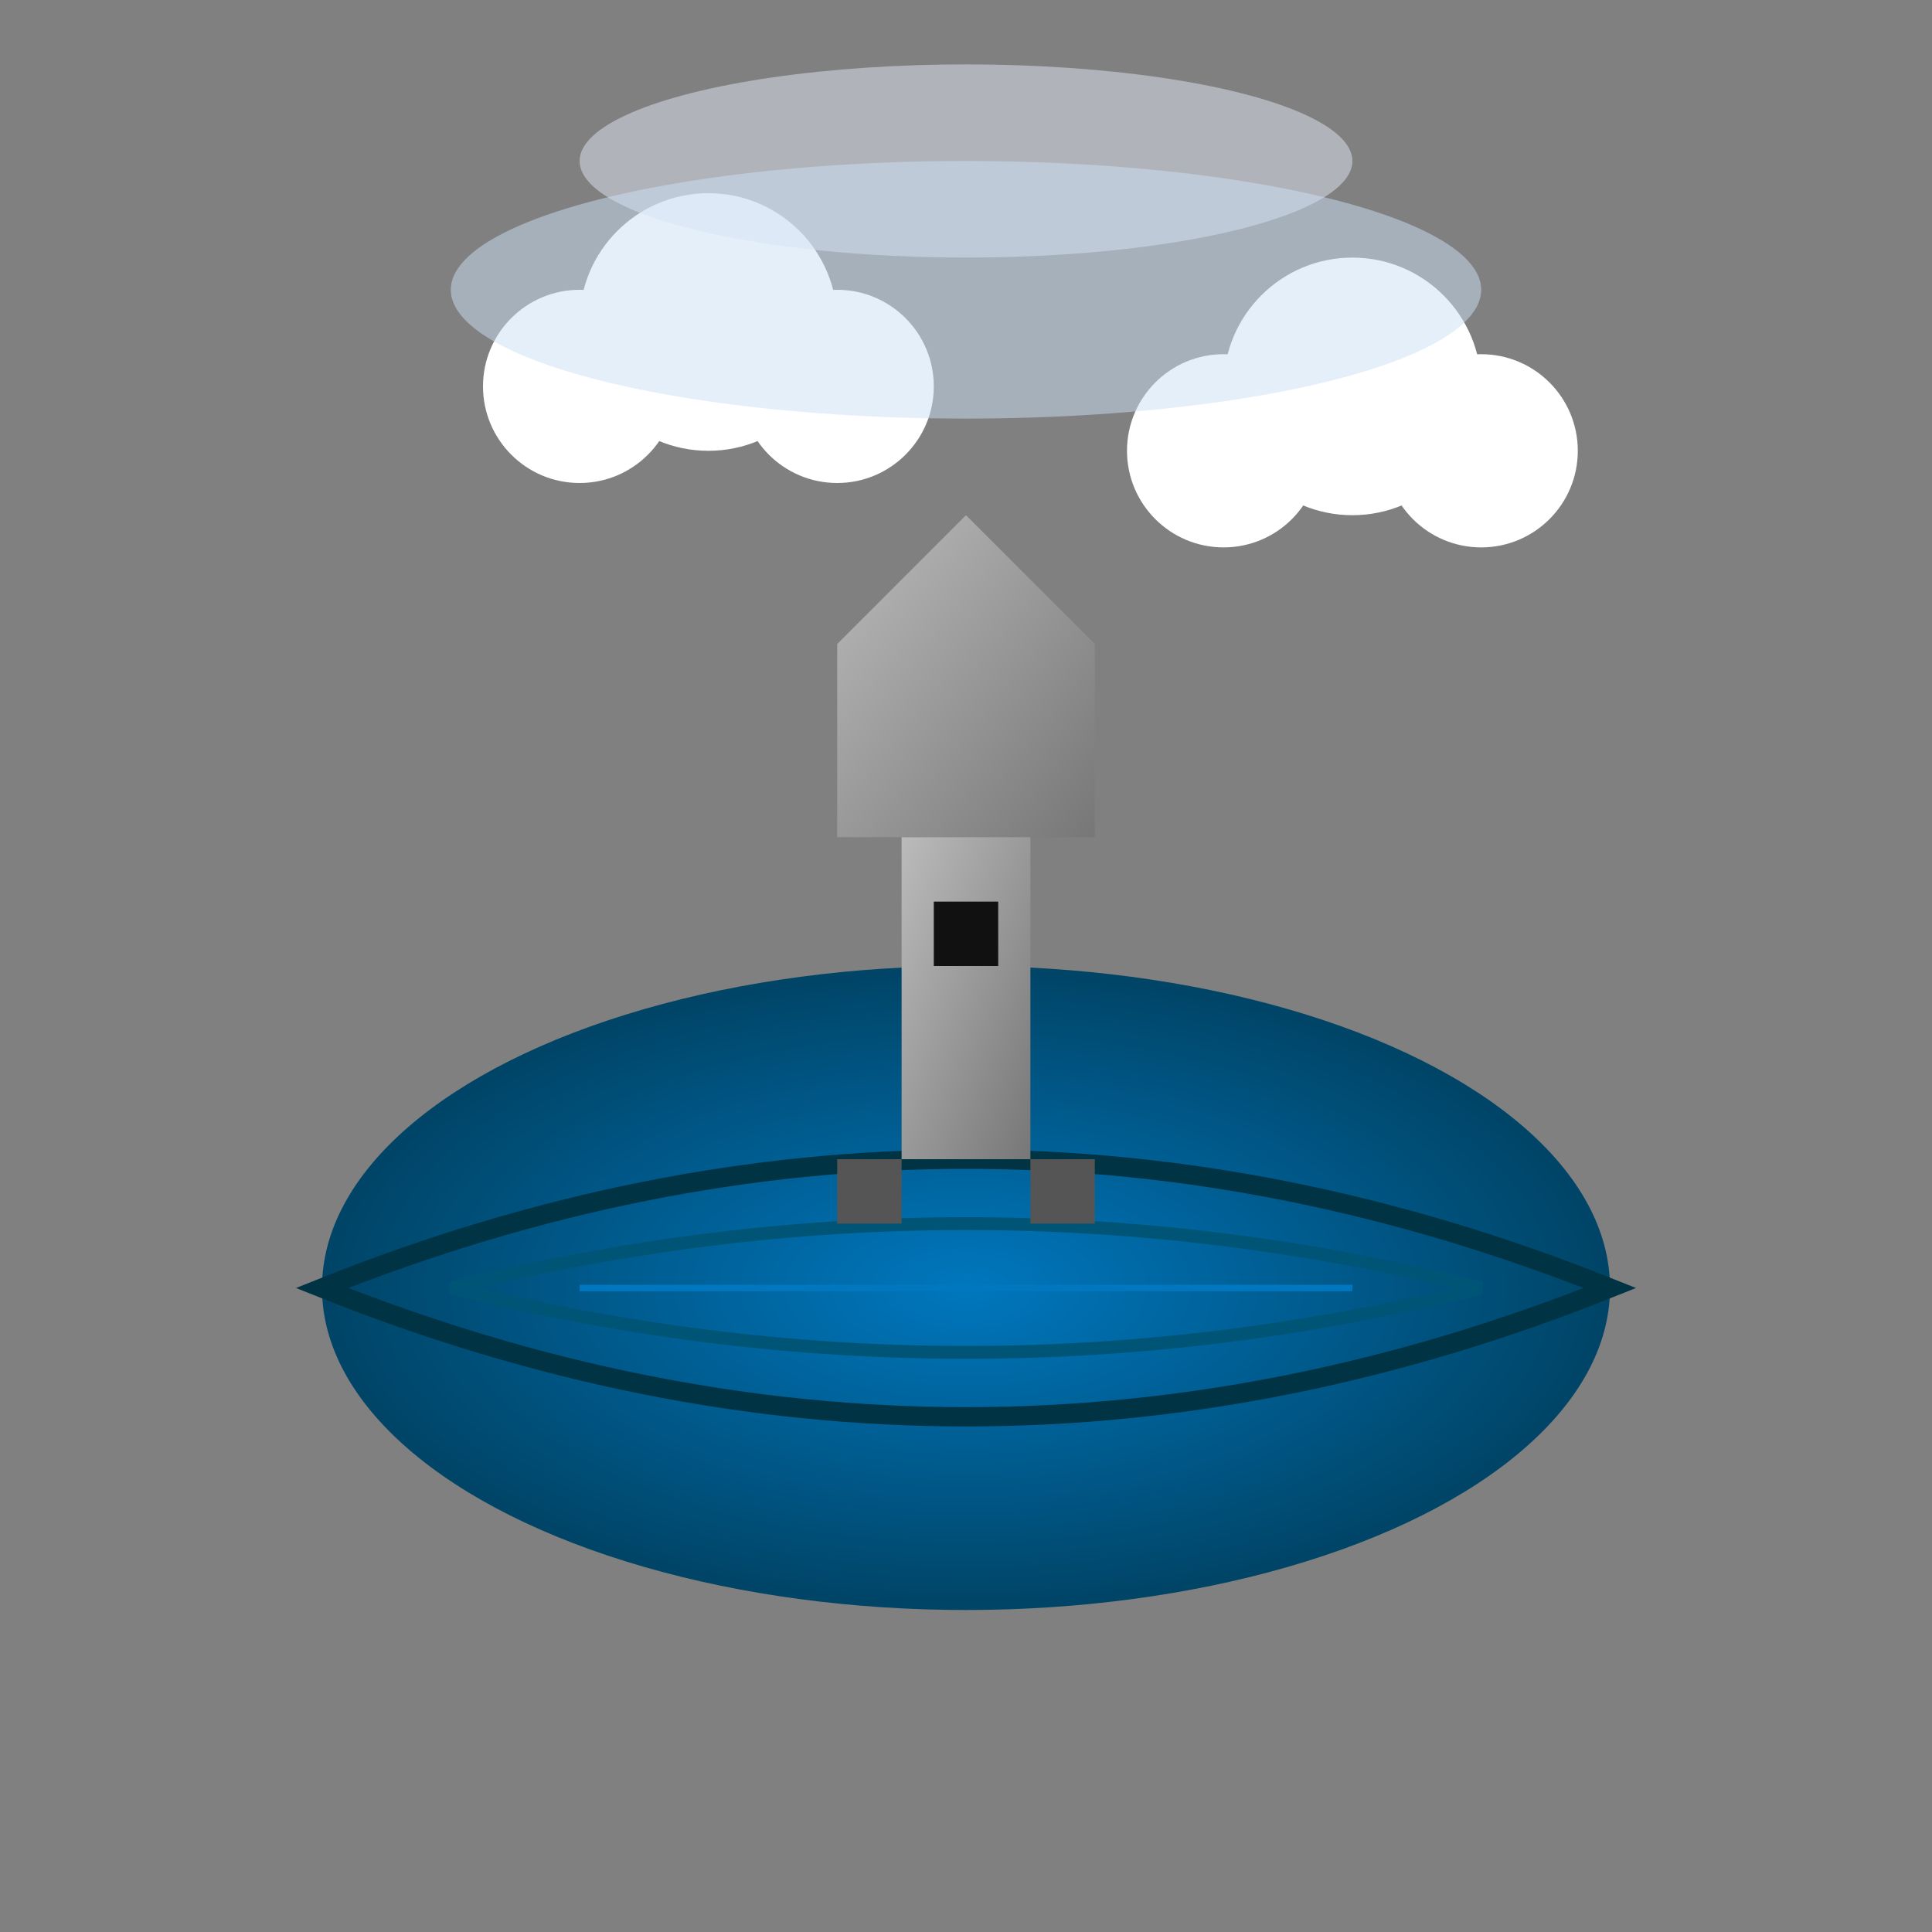
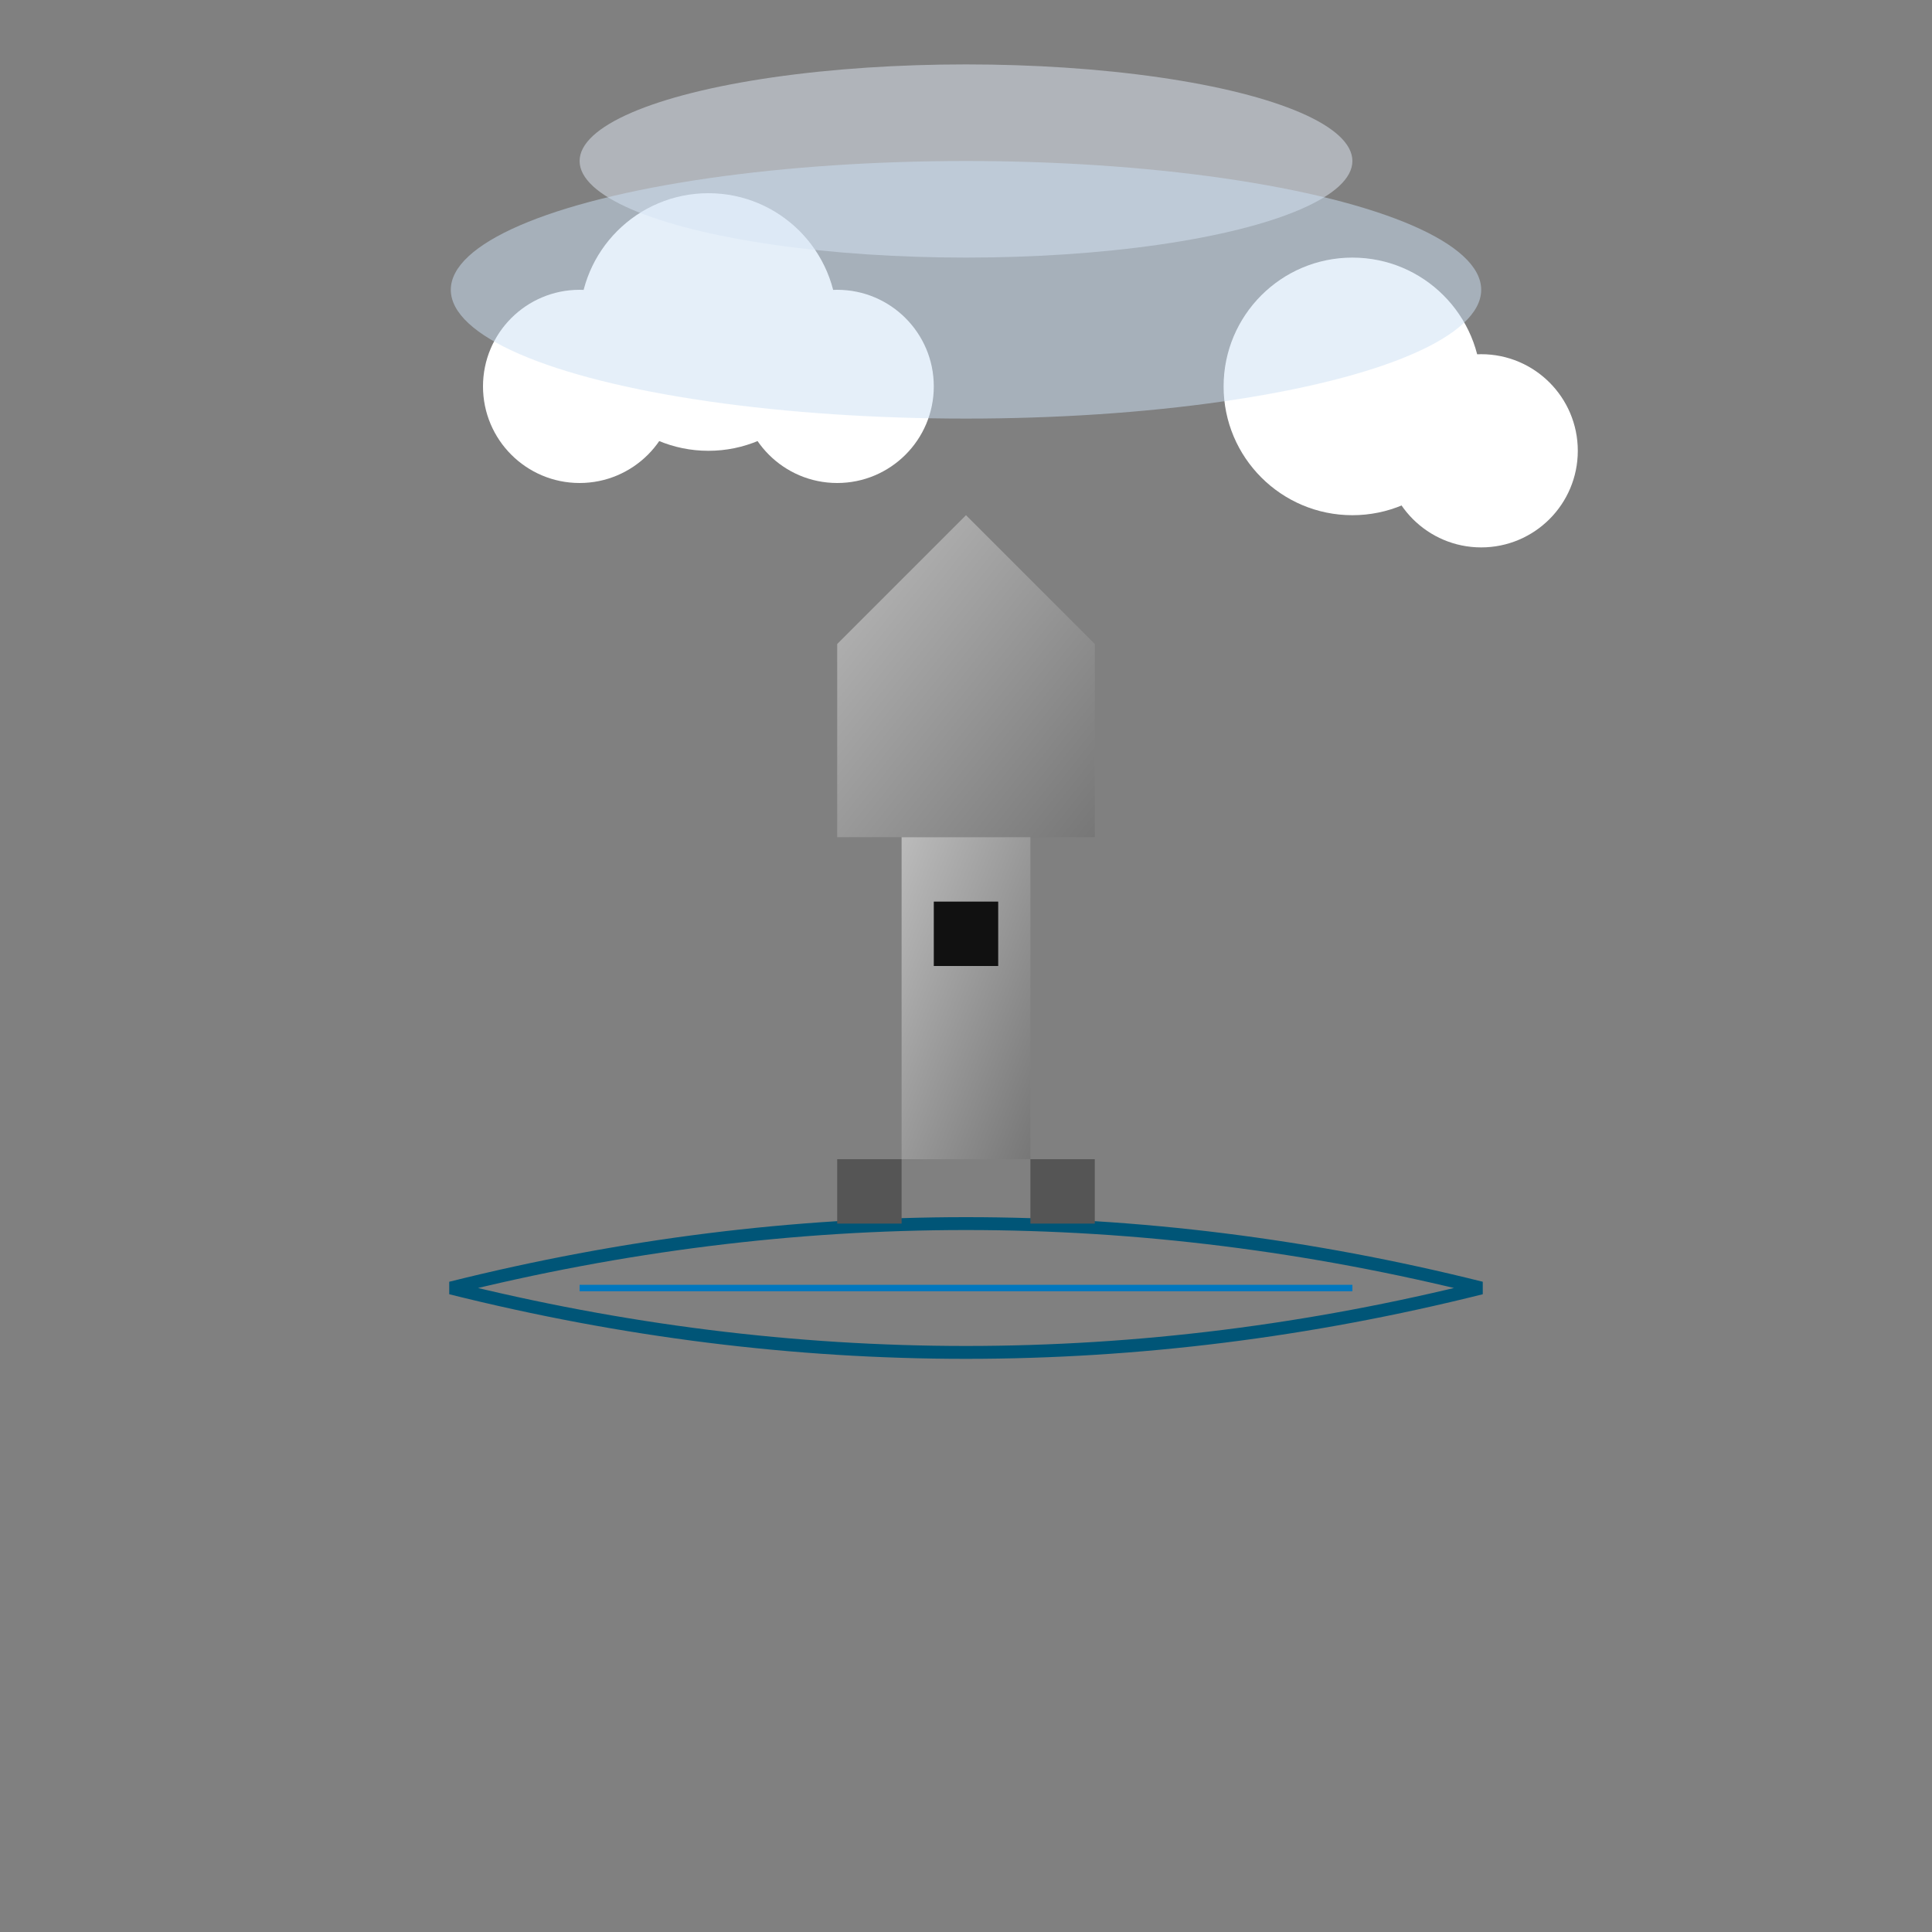
<svg xmlns="http://www.w3.org/2000/svg" viewBox="0 0 300 300">
  <rect x="0" y="0" width="300" height="300" fill="#808080" stroke="none" />
  <defs>
    <radialGradient id="whirlpoolGradient" cx="0.5" cy="0.5" r="0.5" fx="0.5" fy="0.5">
      <stop offset="0%" stop-color="#0077be" />
      <stop offset="100%" stop-color="#004466" />
    </radialGradient>
    <linearGradient id="castleGradient" x1="0" y1="0" x2="1" y2="1">
      <stop offset="0%" stop-color="#bbbbbb" />
      <stop offset="100%" stop-color="#777777" />
    </linearGradient>
  </defs>
-   <ellipse cx="150" cy="200" rx="100" ry="50" fill="url(#whirlpoolGradient)" />
-   <path d="M50,200 Q150,160 250,200 Q150,240 50,200 Z" fill="none" stroke="#003344" stroke-width="3" />
  <path d="M70,200 Q150,180 230,200 Q150,220 70,200 Z" fill="none" stroke="#005577" stroke-width="2" />
-   <path d="M90,200 Q150,200 210,200 Q150,200 90,200 Z" fill="none" stroke="#0077be" stroke-width="1" />
+   <path d="M90,200 Q150,200 210,200 Q150,200 90,200 " fill="none" stroke="#0077be" stroke-width="1" />
  <path d="M130,130 L170,130 L170,100 L150,80 L130,100 Z" fill="url(#castleGradient)" />
  <rect x="140" y="130" width="20" height="50" fill="url(#castleGradient)" />
  <rect x="130" y="180" width="10" height="10" fill="#555555" />
  <rect x="160" y="180" width="10" height="10" fill="#555555" />
  <path d="M145,150 L155,150 L155,140 L145,140 Z" fill="#111111" />
  <circle cx="90" cy="60" r="15" fill="white" />
  <circle cx="110" cy="50" r="20" fill="white" />
  <circle cx="130" cy="60" r="15" fill="white" />
-   <circle cx="190" cy="70" r="15" fill="white" />
  <circle cx="210" cy="60" r="20" fill="white" />
  <circle cx="230" cy="70" r="15" fill="white" />
  <ellipse cx="150" cy="25" rx="60" ry="15" fill="#e0e9f5" opacity="0.5" />
  <ellipse cx="150" cy="45" rx="80" ry="20" fill="#cde0f4" opacity="0.5" />
</svg>